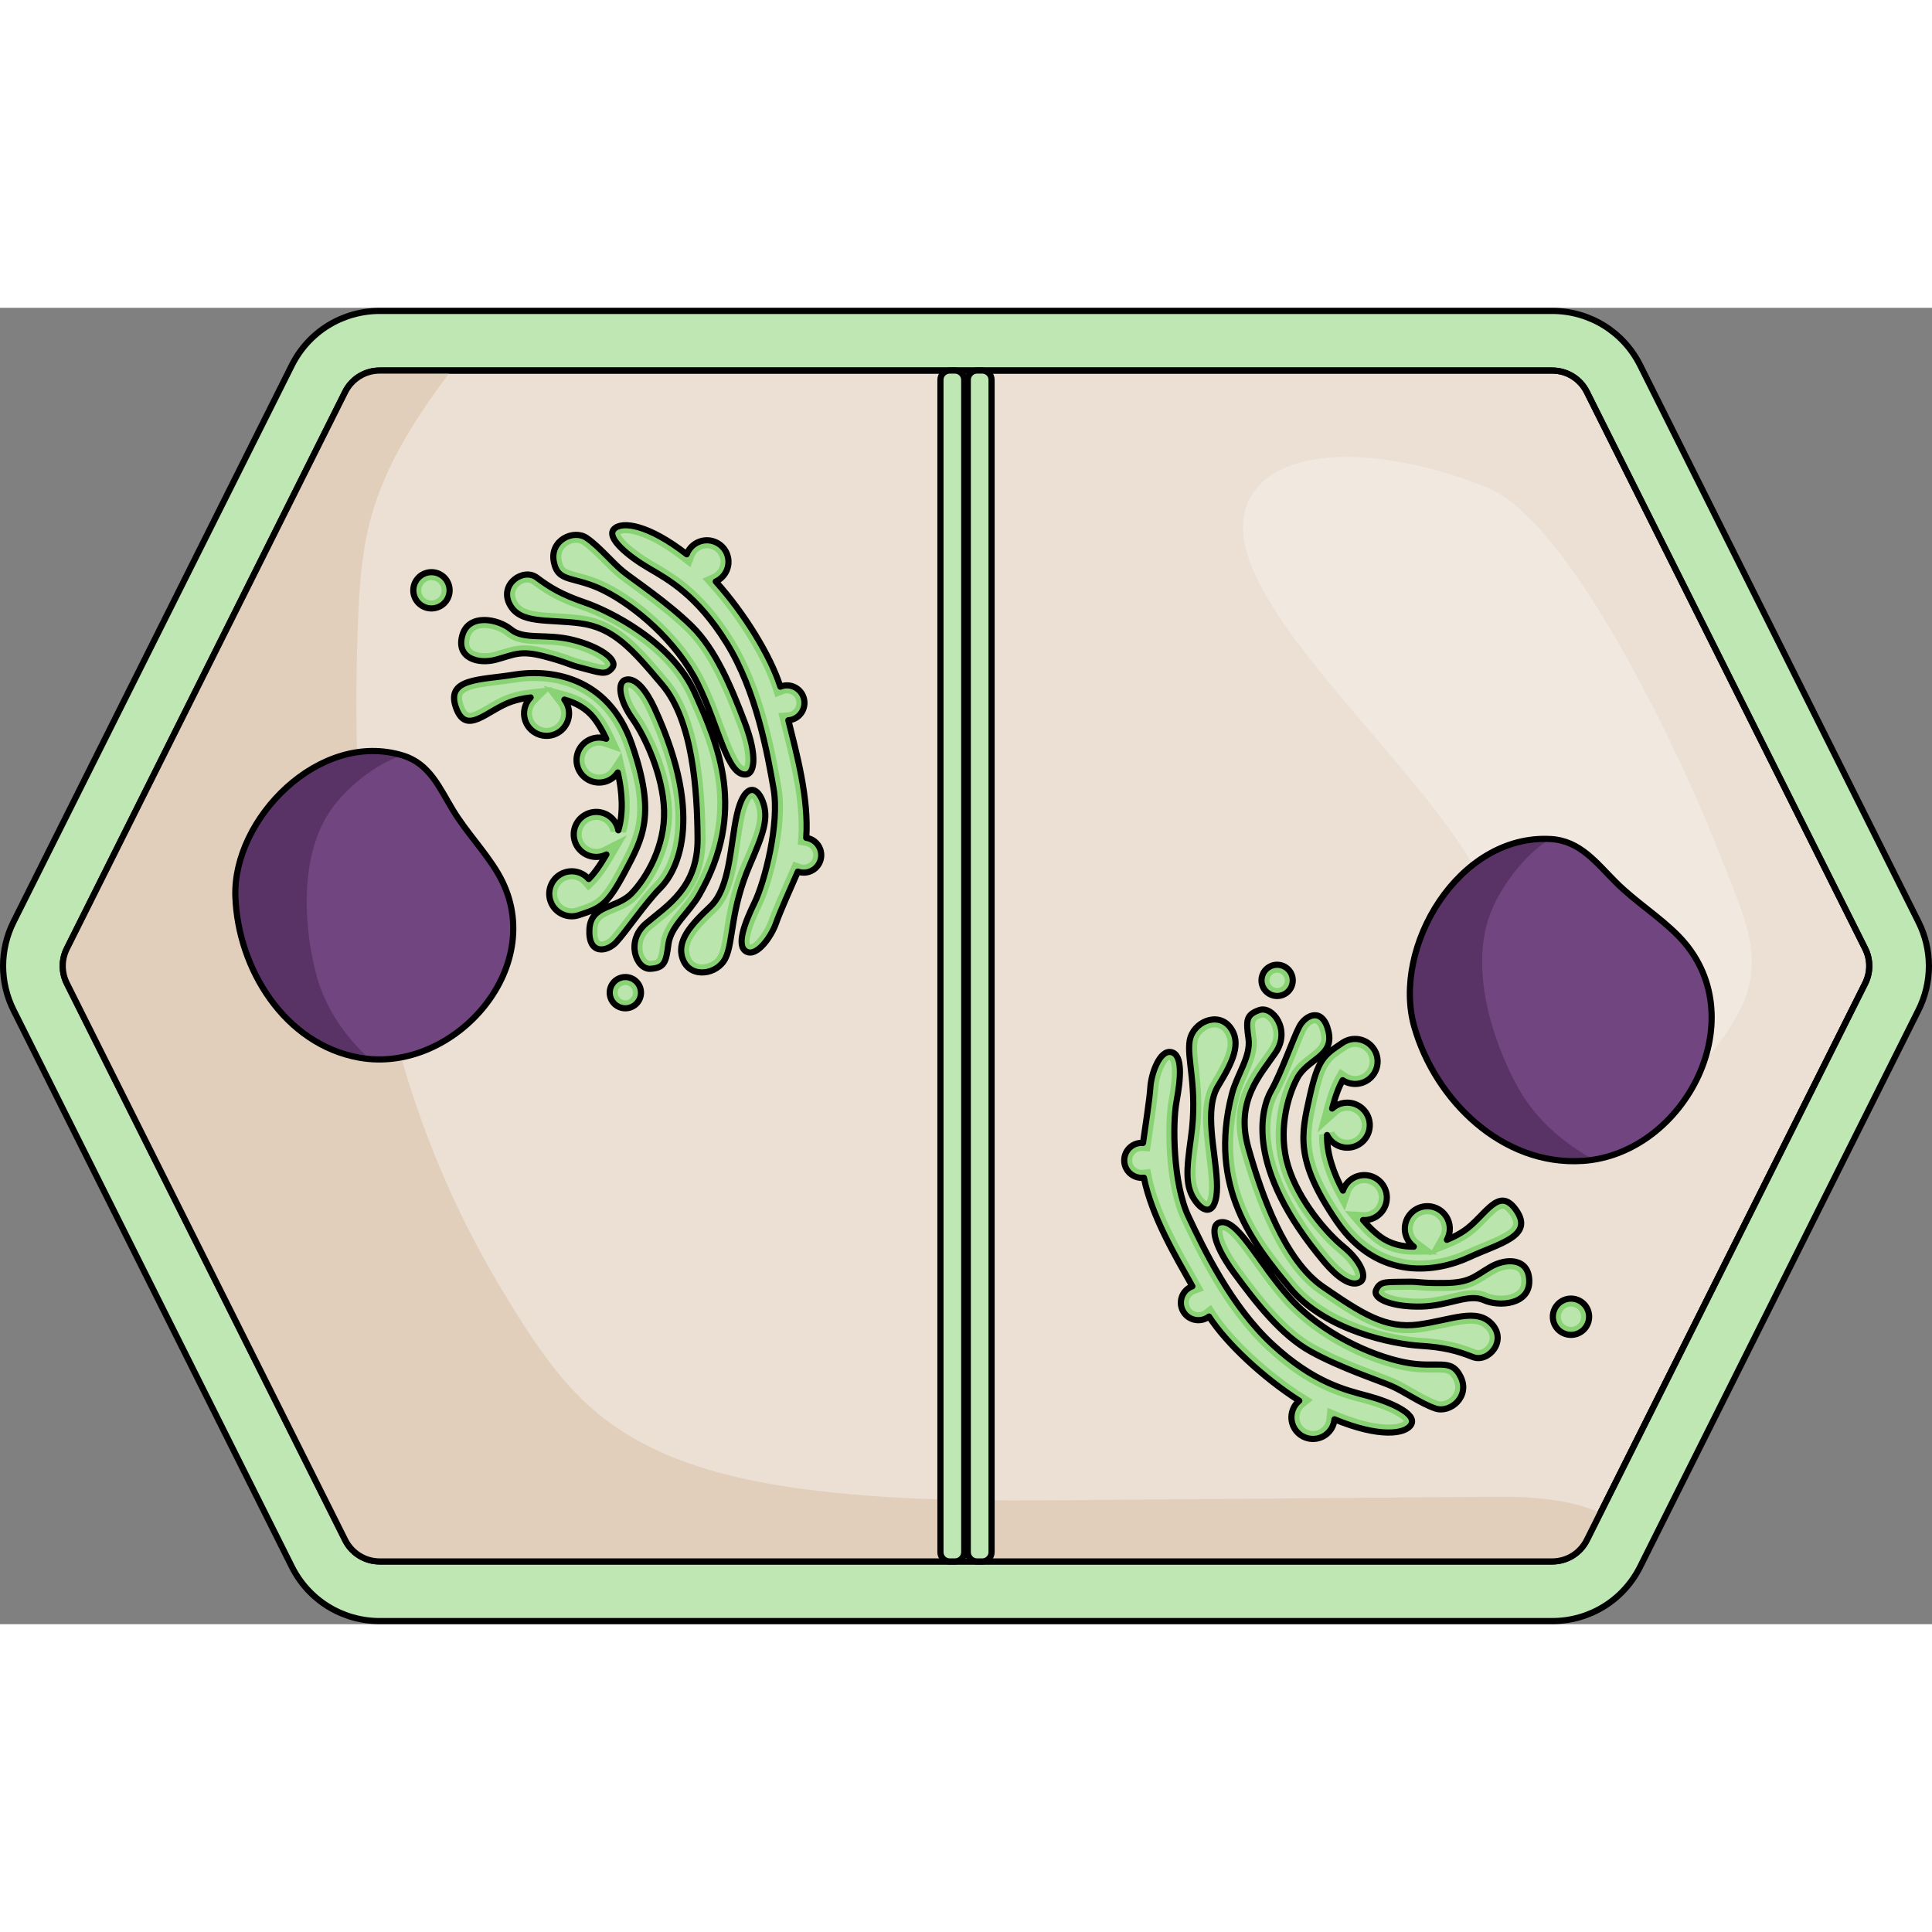
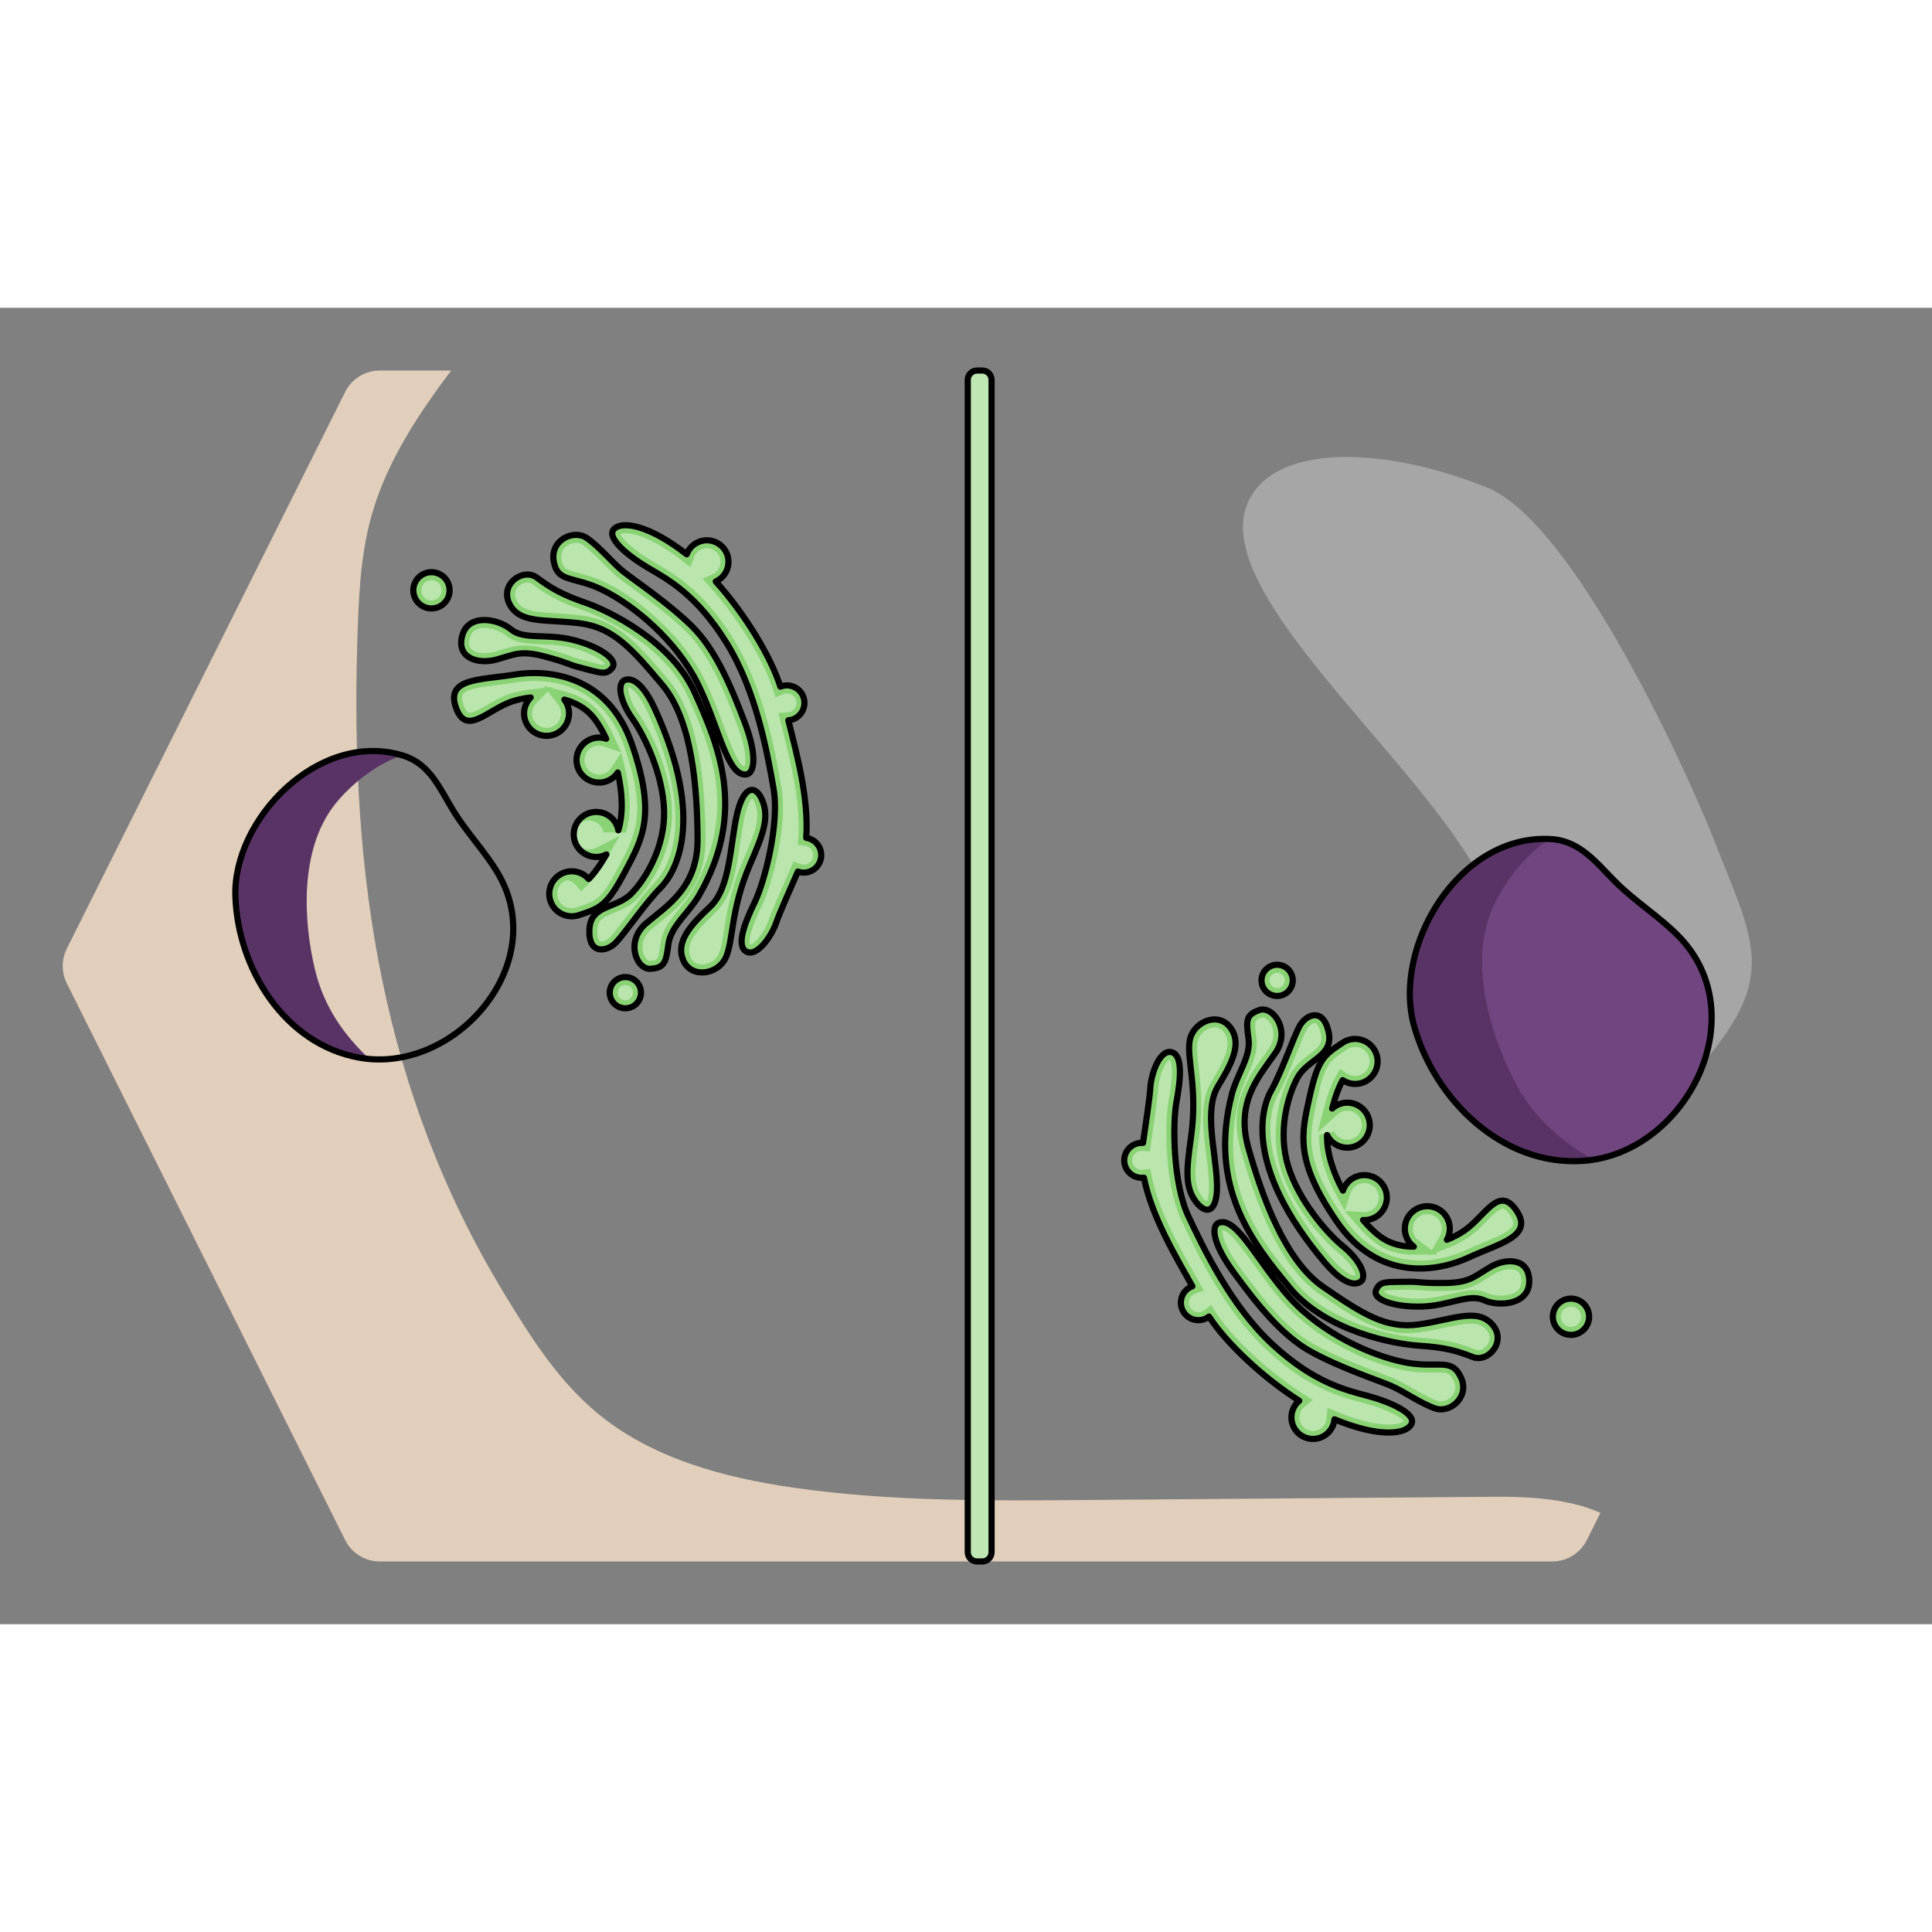
<svg xmlns="http://www.w3.org/2000/svg" version="1.1" id="Camada_1" width="800px" height="800px" viewBox="0 0 312.914 213.205" enable-background="new 0 0 312.914 213.205" xml:space="preserve">
  <rect x="0" y="0" width="312.914" height="213.205" fill="#808080" stroke="none" />
  <g>
    <g>
-       <path fill="#BFE7B4" stroke="#000000" stroke-linecap="round" stroke-linejoin="round" stroke-miterlimit="10" d="    M312.414,106.603c0,2.465-0.583,4.932-1.689,7.139l-45.075,90.147c-2.717,5.436-8.184,8.815-14.262,8.815H61.524    c-6.078,0-11.545-3.379-14.262-8.815L2.184,113.736c-1.103-2.21-1.684-4.673-1.684-7.133s0.581-4.924,1.681-7.126L47.262,9.315    C49.979,3.879,55.446,0.5,61.524,0.5h189.863c6.078,0,11.545,3.379,14.262,8.815l45.078,90.156    C311.828,101.665,312.414,104.134,312.414,106.603z" />
-       <path fill="#EBE0D3" stroke="#000000" stroke-miterlimit="10" d="M302.754,106.603c0,0.971-0.23,1.943-0.663,2.812l-45.078,90.156    c-1.072,2.144-3.228,3.475-5.624,3.475H61.524c-2.397,0-4.552-1.331-5.623-3.475l-45.079-90.156    c-0.435-0.869-0.663-1.842-0.663-2.812c0-0.971,0.23-1.943,0.663-2.812l45.078-90.156c1.072-2.144,3.226-3.475,5.623-3.475    h189.865c2.397,0,4.552,1.331,5.624,3.475l45.078,90.156C302.526,104.659,302.754,105.631,302.754,106.603z" />
      <path opacity="0.3" fill="#FFFFFF" enable-background="new    " d="M202.06,31.657c-6.674,15.755,33.473,45.728,39.749,65.454    c6.276,19.726,16.964,44.062,31.137,28.541c15.55-17.03,11.746-21.429,4.374-40.168c-3.316-8.429-21.988-50.572-36.517-56.399    C223.579,22.177,206.112,22.093,202.06,31.657z" />
      <path fill="#E1CFBB" d="M55.899,13.636l-45.078,90.156c-0.435,0.869-0.663,1.842-0.663,2.812c0,0.971,0.23,1.943,0.663,2.812    l45.078,90.156c1.072,2.143,3.228,3.475,5.624,3.475h189.865c2.397,0,4.552-1.331,5.624-3.475l2.197-4.396    c-4.995-2.247-11.383-2.65-17.026-2.606c-22.184,0.175-44.369,0.351-66.555,0.525c-15.666,0.124-31.401,0.243-46.911-1.972    c-11.489-1.64-23.217-4.77-32.116-12.22c-6.32-5.29-10.797-12.406-15.066-19.455C61.83,126.905,56.724,91.892,57.863,54.324    c0.211-6.959,0.435-14.002,2.321-20.703c2.04-7.247,5.954-13.831,10.32-19.966c0.839-1.18,1.701-2.342,2.577-3.496H61.524    C59.127,10.158,56.972,11.491,55.899,13.636z" />
-       <path fill="none" stroke="#000000" stroke-miterlimit="10" d="M302.754,106.603c0,0.971-0.23,1.943-0.663,2.812l-45.078,90.156    c-1.072,2.144-3.228,3.475-5.624,3.475H61.524c-2.397,0-4.552-1.331-5.623-3.475l-45.079-90.156    c-0.435-0.869-0.663-1.842-0.663-2.812c0-0.971,0.23-1.943,0.663-2.812l45.078-90.156c1.072-2.144,3.226-3.475,5.623-3.475    h189.865c2.397,0,4.552,1.331,5.624,3.475l45.078,90.156C302.526,104.659,302.754,105.631,302.754,106.603z" />
    </g>
    <g>
      <g>
-         <path fill="#714580" d="M80.602,91.509c-2.109-3.536-5.076-6.59-7.242-10.161c-2.193-3.615-3.768-7.489-8.068-8.823     c-13.52-4.195-27.607,10.227-27.168,22.822c0.406,11.67,7.952,23.938,20.077,26.105C73.698,124.222,89.383,106.24,80.602,91.509z     " />
        <path fill="#5A3366" d="M58.2,121.452c0.547,0.098,1.094,0.168,1.64,0.215c-4.189-3.941-7.357-8.475-8.786-14.333     c-1.999-8.182-2.425-19.322,2.845-26.454c2.262-3.06,6.701-6.927,11.259-8.392c-13.479-4.058-27.472,10.307-27.034,22.859     C38.529,107.017,46.075,119.286,58.2,121.452z" />
        <path fill="none" stroke="#000000" stroke-linecap="round" stroke-linejoin="round" stroke-miterlimit="10" d="M80.602,91.509     c-2.109-3.536-5.076-6.59-7.242-10.161c-2.193-3.615-3.768-7.489-8.068-8.823c-13.52-4.195-27.607,10.227-27.168,22.822     c0.406,11.67,7.952,23.938,20.077,26.105C73.698,124.222,89.383,106.24,80.602,91.509z" />
      </g>
    </g>
    <g>
      <g>
        <path fill="#714580" d="M271.772,101.668c-3.07-3.099-6.899-5.485-10.037-8.606c-3.177-3.159-5.783-6.742-10.545-7.019     c-14.973-0.871-25.788,17.55-22.128,30.392c3.39,11.898,14.276,22.594,27.298,21.734     C273.004,137.071,284.555,114.581,271.772,101.668z" />
        <path fill="#5A3366" d="M256.36,138.17c0.587-0.039,1.168-0.106,1.742-0.197c-5.312-2.986-9.726-6.842-12.687-12.503     c-4.14-7.906-7.416-19.254-3.813-27.932c1.547-3.724,5.127-8.831,9.441-11.499c-14.896-0.74-25.628,17.598-21.981,30.396     C232.452,128.334,243.338,139.03,256.36,138.17z" />
        <path fill="none" stroke="#000000" stroke-linecap="round" stroke-linejoin="round" stroke-miterlimit="10" d="M271.772,101.668     c-3.07-3.099-6.899-5.485-10.037-8.606c-3.177-3.159-5.783-6.742-10.545-7.019c-14.973-0.871-25.788,17.55-22.128,30.392     c3.39,11.898,14.276,22.594,27.298,21.734C273.004,137.071,284.555,114.581,271.772,101.668z" />
      </g>
    </g>
    <g>
      <path fill="#8AD375" d="M204.761,110.362c0.791,1.152,2.367,1.446,3.519,0.656c1.153-0.79,1.447-2.366,0.657-3.518    c-0.79-1.152-2.367-1.447-3.519-0.656C204.267,107.634,203.971,109.208,204.761,110.362z M216.5,147.98    c6.812,9.938,16.479,8.099,21.419,5.816c4.942-2.284,10.543-3.424,7.68-7.598c-2.863-4.175-5.014,0.921-8.439,3.268    c-0.766,0.526-1.732,1.045-2.816,1.48c0.663-1.173,0.65-2.669-0.163-3.855c-1.138-1.661-3.407-2.084-5.066-0.945    c-1.661,1.138-2.084,3.407-0.945,5.066c0.23,0.337,0.508,0.619,0.817,0.85c-1.889,0.014-3.774-0.428-5.377-1.591    c-0.915-0.666-1.891-1.6-2.846-2.721c0.778,0.046,1.577-0.154,2.27-0.629c1.66-1.138,2.084-3.407,0.945-5.066    c-1.138-1.661-3.407-2.084-5.068-0.946c-0.688,0.472-1.159,1.138-1.399,1.874c-1.571-2.904-2.652-6.131-2.576-9.003    c0.078,0.158,0.163,0.316,0.266,0.465c1.139,1.661,3.407,2.084,5.068,0.945c1.658-1.137,2.084-3.407,0.945-5.068    c-1.139-1.66-3.408-2.083-5.068-0.945c-0.14,0.097-0.267,0.203-0.39,0.314c0.596-2.233,1.146-3.604,1.71-4.594    c1.2,0.795,2.812,0.834,4.074-0.031c1.658-1.137,2.083-3.407,0.945-5.066c-1.139-1.661-3.408-2.084-5.068-0.946    c-3.035,2.02-3.953,2.649-5.307,8.733C210.757,133.873,209.687,138.043,216.5,147.98z M205.89,126.774    c-1.62,2.829-4.418,12.359,8.646,27.831c1.998,2.366,4.208,3.99,5.658,3.241c1.452-0.749,0.151-3.541-2.631-5.808    c-2.781-2.266-7.26-7.545-8.931-13.027c-1.672-5.484-0.174-11.176,1.499-14.286c1.674-3.111,5.966-3.475,5.042-7.507    c-0.923-4.033-3.714-2.732-4.728-0.811C209.432,118.332,207.511,123.945,205.89,126.774z M227.861,157.747    c-3.178,0.084-4.329-0.225-4.982,1.329c-0.655,1.552,2.901,2.798,7.365,2.684c4.463-0.114,7.61-2.149,10.096-1.031    c2.486,1.12,7.368,0.72,7.346-3.072c-0.021-3.791-3.728-3.827-6.348-2.277c-2.619,1.551-3.309,2.515-7.325,2.566    C229.999,158,229.91,157.693,227.861,157.747z M202.215,118.368c0.402,2.916-1.867,5.775-2.692,8.966    c-3.931,15.217,3.544,24.33,9.365,31.388c5.822,7.058,16.941,9.132,21.046,9.387c4.102,0.256,6.104,0.848,8.616,1.828    c2.512,0.978,5.584-2.601,3.106-5.32c-2.48-2.72-6.497-0.702-11.88,0.042c-5.382,0.744-9.206-1.791-15.469-6.09    c-6.262-4.3-9.967-14.896-12.115-22.506c-2.148-7.611,1.898-11.736,4.406-15.419c2.507-3.685-0.465-7.662-2.646-6.902    C201.771,114.499,201.812,115.454,202.215,118.368z M192.901,134.329c-0.755,5.355-0.99,8.045,0.753,10.409    c1.745,2.364,3.674,1.778,3.441-3.219c-0.234-4.995-2.118-11.682,0.192-15.475c2.31-3.793,3.926-6.988,1.927-9.546    c-2-2.558-5.965-0.822-6.517,2.134C192.147,121.588,194.033,126.31,192.901,134.329z M221.501,176.224    c-3.607-0.964-8.705-2.134-15.414-8.338c-6.708-6.204-11.155-15.553-13.609-20.745c-2.455-5.193-2.608-14.907-1.926-18.567    c0.682-3.66,1.053-7.596-0.835-8.021c-1.888-0.425-3.269,3.469-3.407,5.773c-0.098,1.629-0.79,6.241-1.183,8.934    c-0.621-0.047-1.259,0.108-1.811,0.486c-1.291,0.885-1.62,2.65-0.735,3.941c0.621,0.904,1.673,1.335,2.691,1.208    c1.267,6.282,5.124,12.732,7.848,17.58c-0.219,0.079-0.43,0.184-0.631,0.321c-1.291,0.886-1.62,2.649-0.735,3.941    c0.885,1.291,2.649,1.62,3.94,0.735c0.043-0.03,0.082-0.063,0.122-0.093c2.851,4.385,8.804,9.939,14.617,13.64    c-1.379,1.139-1.687,3.162-0.656,4.665c1.09,1.591,3.265,1.997,4.856,0.906c0.893-0.612,1.413-1.566,1.503-2.567    c7.212,2.991,11.576,2.457,12.446,0.8C229.485,179.097,225.108,177.188,221.501,176.224z M236.57,173.136    c-1.586-3.209-3.696-1.272-9.102-2.353c-5.406-1.082-13.401-4.685-18.587-10.459c-5.186-5.774-8.597-13.256-11.501-12.124    c-1.149,0.448-1.168,3.132,2.491,8.112c3.659,4.98,7.658,10.095,12.41,12.729c4.752,2.636,10.928,4.662,13.018,5.561    c2.09,0.899,4.783,2.858,7.182,3.67C234.877,179.083,238.156,176.345,236.57,173.136z M252.018,165.072    c0.918,1.338,2.748,1.679,4.085,0.761c1.338-0.916,1.68-2.747,0.763-4.085c-0.918-1.338-2.746-1.679-4.085-0.761    C251.443,161.904,251.102,163.734,252.018,165.072z" />
      <path fill="#BAE5AD" d="M206.723,107.697c0.453-0.046,0.893,0.158,1.15,0.533c0.187,0.273,0.257,0.603,0.196,0.928    c-0.06,0.326-0.245,0.608-0.517,0.795c-0.175,0.12-0.368,0.19-0.575,0.211c-0.452,0.045-0.893-0.159-1.15-0.533    c-0.385-0.562-0.241-1.336,0.323-1.722C206.324,107.789,206.516,107.718,206.723,107.697L206.723,107.697z M204.467,114.94    c0.331-0.033,0.908,0.309,1.325,1.01c0.267,0.448,1.036,2.058-0.262,3.966c-0.301,0.442-0.625,0.891-0.958,1.351    c-2.53,3.505-5.678,7.866-3.624,15.145c3.428,12.144,7.558,19.739,12.627,23.22c5.873,4.032,10.117,6.946,15.807,6.373    c0.188-0.019,0.378-0.042,0.57-0.068c1.459-0.202,2.832-0.496,4.044-0.756c1.211-0.26,2.356-0.506,3.338-0.604    c1.651-0.166,2.626,0.098,3.367,0.91c0.707,0.776,0.637,1.509,0.455,1.986c-0.271,0.706-0.943,1.266-1.599,1.332    c-0.189,0.019-0.37-0.005-0.539-0.071c-2.735-1.066-4.879-1.655-9.003-1.913c-4.657-0.289-14.857-2.526-20.131-8.919    c-5.741-6.963-12.887-15.628-9.111-30.244c0.279-1.082,0.765-2.177,1.235-3.236c0.88-1.982,1.789-4.032,1.486-6.229    c-0.387-2.791-0.339-2.808,0.881-3.232C204.406,114.949,204.436,114.943,204.467,114.94z M196.492,116.56    c0.696-0.07,1.27,0.177,1.705,0.734c1.382,1.767,0.407,4.107-2.012,8.079c-1.914,3.143-1.354,7.611-0.812,11.933    c0.191,1.523,0.371,2.962,0.433,4.274c0.097,2.077-0.221,2.892-0.37,3.155c-0.124-0.081-0.388-0.283-0.743-0.763    c-1.411-1.913-1.251-4.233-0.513-9.462c0.706-4.997,0.272-8.797-0.044-11.571c-0.196-1.725-0.352-3.086-0.169-4.069    C194.211,117.558,195.442,116.665,196.492,116.56L196.492,116.56z M212.91,115.87c0.456-0.046,0.826,0.853,1.006,1.637    c0.37,1.614-0.327,2.231-1.939,3.472c-1.036,0.798-2.21,1.702-2.982,3.135c-1.842,3.424-3.365,9.479-1.598,15.275    c1.795,5.889,6.576,11.391,9.351,13.651c2.016,1.644,2.736,3.174,2.759,3.692c-0.012,0.002-0.026,0.004-0.039,0.005    c-0.494,0.05-1.881-0.518-3.946-2.964c-13.387-15.856-9.439-24.737-8.512-26.357c0.996-1.737,2.059-4.377,2.997-6.706    c0.613-1.524,1.193-2.963,1.581-3.7C211.939,116.344,212.536,115.907,212.91,115.87L212.91,115.87z M189.431,121.813    c0.047,0.028,0.927,0.754-0.149,6.525c-0.703,3.77-0.626,13.741,2.028,19.356c2.433,5.145,6.962,14.724,13.9,21.141    c6.68,6.177,11.793,7.532,15.526,8.522l0.432,0.115c3.486,0.931,5.772,2.216,6.196,2.844c-0.182,0.174-0.665,0.425-1.627,0.522    c-1.283,0.129-4.171,0.04-9.107-2.008l-1.622-0.673l-0.159,1.749c-0.059,0.656-0.405,1.246-0.947,1.618    c-0.309,0.212-0.653,0.339-1.021,0.376c-0.803,0.081-1.584-0.282-2.039-0.946c-0.638-0.931-0.457-2.221,0.413-2.939l1.37-1.131    l-1.499-0.954c-5.636-3.589-11.487-9.039-14.228-13.255l-0.76-1.169l-1.16,0.888c-0.231,0.161-0.472,0.25-0.731,0.276    c-0.563,0.057-1.11-0.198-1.43-0.663c-0.481-0.702-0.301-1.665,0.401-2.147c0.101-0.069,0.212-0.125,0.338-0.171l1.434-0.518    l-1.451-2.576c-2.622-4.633-5.884-10.399-7.004-15.956l-0.237-1.174c0,0-1.189,0.148-1.19,0.148    c-0.6,0.06-1.148-0.193-1.466-0.658c-0.481-0.702-0.301-1.665,0.401-2.146c0.215-0.147,0.454-0.235,0.71-0.261    c0.091-0.009,0.183-0.01,0.275-0.003l1.2,0.09l0.301-2.055c0.412-2.81,0.976-6.657,1.068-8.178    C187.727,124.264,188.864,121.921,189.431,121.813z M219.238,119.72c0.858-0.086,1.694,0.302,2.182,1.012    c0.733,1.07,0.459,2.538-0.611,3.272c-0.329,0.225-0.696,0.36-1.089,0.4c-0.541,0.054-1.088-0.081-1.541-0.38l-1.151-0.763    l-0.684,1.2c-0.676,1.187-1.26,2.744-1.836,4.9l-1.126,4.218l3.239-2.926c0.081-0.074,0.165-0.146,0.258-0.21    c0.327-0.224,0.694-0.359,1.088-0.398c0.859-0.086,1.695,0.301,2.182,1.011c0.734,1.07,0.46,2.538-0.611,3.273    c-0.33,0.226-0.698,0.362-1.093,0.401c-0.857,0.086-1.692-0.302-2.18-1.012c-0.067-0.098-0.122-0.203-0.173-0.306l-2.449,0.537    c-0.096,3.627,1.432,7.25,2.731,9.651l1.431,2.645l0.933-2.858c0.162-0.498,0.474-0.916,0.903-1.21    c0.329-0.226,0.696-0.36,1.091-0.4c0.859-0.086,1.694,0.301,2.18,1.011c0.356,0.519,0.488,1.145,0.373,1.763    c-0.115,0.618-0.464,1.154-0.983,1.509c-0.326,0.224-0.691,0.358-1.084,0.397c-0.125,0.013-0.253,0.015-0.379,0.008l-3.024-0.179    l1.965,2.305c1.02,1.196,2.081,2.208,3.069,2.927c1.706,1.238,3.773,1.855,6.146,1.838l2.516-0.019l-0.101,0.178l0.45-0.18    l0.96-0.007l-0.328-0.246l2.331-0.935c1.127-0.452,2.187-1.01,3.067-1.614c1.094-0.749,2.048-1.729,2.889-2.594    c0.901-0.925,1.921-1.974,2.54-2.036c0.415-0.042,0.939,0.626,1.215,1.027c0.456,0.665,0.63,1.195,0.517,1.574    c-0.313,1.05-2.785,2.066-4.967,2.962c-0.885,0.364-1.8,0.741-2.708,1.159c-1.283,0.593-3.334,1.352-5.819,1.602    c-3.931,0.395-9.55-0.494-13.993-6.976c-6.392-9.322-5.543-13.134-4.258-18.904l0.063-0.278c1.245-5.598,1.921-6.047,4.761-7.938    C218.477,119.894,218.844,119.76,219.238,119.72z M197.996,149.376c1.065-0.008,3.267,3.058,5.043,5.529    c1.426,1.985,3.042,4.234,4.881,6.282c5.297,5.896,13.507,9.704,19.295,10.863c2.146,0.429,3.773,0.412,5.08,0.398    c2.089-0.021,2.502,0.014,3.118,1.26c0.468,0.947,0.267,1.686,0.016,2.139c-0.379,0.684-1.131,1.195-1.872,1.269    c-0.238,0.024-0.461,0.001-0.663-0.067c-1.266-0.428-2.681-1.241-4.051-2.027c-1.072-0.615-2.084-1.196-3.035-1.605    c-0.583-0.251-1.424-0.568-2.489-0.971c-2.791-1.054-7.009-2.646-10.413-4.534c-4.533-2.513-8.412-7.486-11.996-12.364    C198.205,151.866,197.915,149.917,197.996,149.376z M230.937,146.81c0.857-0.086,1.692,0.302,2.179,1.011    c0.512,0.746,0.552,1.7,0.105,2.49l-1.315,2.328l-2.144-1.608c-0.207-0.155-0.384-0.339-0.526-0.547    c-0.357-0.52-0.489-1.146-0.374-1.763c0.115-0.618,0.464-1.154,0.982-1.509C230.175,146.984,230.543,146.849,230.937,146.81z     M244.214,155.73c0.418-0.042,1.191-0.049,1.664,0.376c0.34,0.305,0.514,0.83,0.518,1.56c0.01,1.671-1.445,2.168-2.666,2.291    c-0.989,0.1-2.085-0.055-2.858-0.404c-0.881-0.397-1.845-0.525-3.034-0.406c-0.905,0.091-1.845,0.317-2.84,0.555    c-1.156,0.277-2.35,0.564-3.681,0.698c-0.373,0.037-0.745,0.061-1.104,0.07c-3.417,0.087-5.507-0.662-6.049-1.094    c0.097-0.168,0.23-0.224,0.697-0.271c0.393-0.04,0.909-0.043,1.562-0.047c0.438-0.002,0.926-0.006,1.474-0.02    c0.814-0.021,1.289,0.019,1.89,0.07c0.847,0.071,1.902,0.161,4.245,0.13c0.63-0.008,1.187-0.037,1.702-0.089    c2.431-0.244,3.599-0.985,5.077-1.924c0.357-0.226,0.743-0.471,1.186-0.734C242.703,156.073,243.491,155.803,244.214,155.73z     M254.275,161.772c0.6-0.06,1.185,0.21,1.526,0.707c0.249,0.363,0.341,0.801,0.26,1.234c-0.081,0.432-0.325,0.808-0.688,1.056    c-0.232,0.159-0.489,0.253-0.764,0.281c-0.601,0.061-1.186-0.21-1.527-0.707c-0.512-0.749-0.321-1.777,0.427-2.29    C253.743,161.894,253.999,161.799,254.275,161.772z" />
      <path fill="none" stroke="#000000" stroke-linecap="round" stroke-linejoin="round" stroke-miterlimit="10" d="M204.761,110.362    c0.791,1.152,2.367,1.446,3.519,0.656c1.153-0.79,1.447-2.366,0.657-3.518c-0.79-1.152-2.367-1.447-3.519-0.656    C204.267,107.634,203.971,109.208,204.761,110.362z M216.5,147.98c6.812,9.938,16.479,8.099,21.419,5.816    c4.942-2.284,10.543-3.424,7.68-7.598c-2.863-4.175-5.014,0.921-8.439,3.268c-0.766,0.526-1.732,1.045-2.816,1.48    c0.663-1.173,0.65-2.669-0.163-3.855c-1.138-1.661-3.407-2.084-5.066-0.945c-1.661,1.138-2.084,3.407-0.945,5.066    c0.23,0.337,0.508,0.619,0.817,0.85c-1.889,0.014-3.774-0.428-5.377-1.591c-0.915-0.666-1.891-1.6-2.846-2.721    c0.778,0.046,1.577-0.154,2.27-0.629c1.66-1.138,2.084-3.407,0.945-5.066c-1.138-1.661-3.407-2.084-5.068-0.946    c-0.688,0.472-1.159,1.138-1.399,1.874c-1.571-2.904-2.652-6.131-2.576-9.003c0.078,0.158,0.163,0.316,0.266,0.465    c1.139,1.661,3.407,2.084,5.068,0.945c1.658-1.137,2.084-3.407,0.945-5.068c-1.139-1.66-3.408-2.083-5.068-0.945    c-0.14,0.097-0.267,0.203-0.39,0.314c0.596-2.233,1.146-3.604,1.71-4.594c1.2,0.795,2.812,0.834,4.074-0.031    c1.658-1.137,2.083-3.407,0.945-5.066c-1.139-1.661-3.408-2.084-5.068-0.946c-3.035,2.02-3.953,2.649-5.307,8.733    C210.757,133.873,209.687,138.043,216.5,147.98z M205.89,126.774c-1.62,2.829-4.418,12.359,8.646,27.831    c1.998,2.366,4.208,3.99,5.658,3.241c1.452-0.749,0.151-3.541-2.631-5.808c-2.781-2.266-7.26-7.545-8.931-13.027    c-1.672-5.484-0.174-11.176,1.499-14.286c1.674-3.111,5.966-3.475,5.042-7.507c-0.923-4.033-3.714-2.732-4.728-0.811    C209.432,118.332,207.511,123.945,205.89,126.774z M227.861,157.747c-3.178,0.084-4.329-0.225-4.982,1.329    c-0.655,1.552,2.901,2.798,7.365,2.684c4.463-0.114,7.61-2.149,10.096-1.031c2.486,1.12,7.368,0.72,7.346-3.072    c-0.021-3.791-3.728-3.827-6.348-2.277c-2.619,1.551-3.309,2.515-7.325,2.566C229.999,158,229.91,157.693,227.861,157.747z     M202.215,118.368c0.402,2.916-1.867,5.775-2.692,8.966c-3.931,15.217,3.544,24.33,9.365,31.388    c5.822,7.058,16.941,9.132,21.046,9.387c4.102,0.256,6.104,0.848,8.616,1.828c2.512,0.978,5.584-2.601,3.106-5.32    c-2.48-2.72-6.497-0.702-11.88,0.042c-5.382,0.744-9.206-1.791-15.469-6.09c-6.262-4.3-9.967-14.896-12.115-22.506    c-2.148-7.611,1.898-11.736,4.406-15.419c2.507-3.685-0.465-7.662-2.646-6.902C201.771,114.499,201.812,115.454,202.215,118.368z     M192.901,134.329c-0.755,5.355-0.99,8.045,0.753,10.409c1.745,2.364,3.674,1.778,3.441-3.219    c-0.234-4.995-2.118-11.682,0.192-15.475c2.31-3.793,3.926-6.988,1.927-9.546c-2-2.558-5.965-0.822-6.517,2.134    C192.147,121.588,194.033,126.31,192.901,134.329z M221.501,176.224c-3.607-0.964-8.705-2.134-15.414-8.338    c-6.708-6.204-11.155-15.553-13.609-20.745c-2.455-5.193-2.608-14.907-1.926-18.567c0.682-3.66,1.053-7.596-0.835-8.021    c-1.888-0.425-3.269,3.469-3.407,5.773c-0.098,1.629-0.79,6.241-1.183,8.934c-0.621-0.047-1.259,0.108-1.811,0.486    c-1.291,0.885-1.62,2.65-0.735,3.941c0.621,0.904,1.673,1.335,2.691,1.208c1.267,6.282,5.124,12.732,7.848,17.58    c-0.219,0.079-0.43,0.184-0.631,0.321c-1.291,0.886-1.62,2.649-0.735,3.941c0.885,1.291,2.649,1.62,3.94,0.735    c0.043-0.03,0.082-0.063,0.122-0.093c2.851,4.385,8.804,9.939,14.617,13.64c-1.379,1.139-1.687,3.162-0.656,4.665    c1.09,1.591,3.265,1.997,4.856,0.906c0.893-0.612,1.413-1.566,1.503-2.567c7.212,2.991,11.576,2.457,12.446,0.8    C229.485,179.097,225.108,177.188,221.501,176.224z M236.57,173.136c-1.586-3.209-3.696-1.272-9.102-2.353    c-5.406-1.082-13.401-4.685-18.587-10.459c-5.186-5.774-8.597-13.256-11.501-12.124c-1.149,0.448-1.168,3.132,2.491,8.112    c3.659,4.98,7.658,10.095,12.41,12.729c4.752,2.636,10.928,4.662,13.018,5.561c2.09,0.899,4.783,2.858,7.182,3.67    C234.877,179.083,238.156,176.345,236.57,173.136z M252.018,165.072c0.918,1.338,2.748,1.679,4.085,0.761    c1.338-0.916,1.68-2.747,0.763-4.085c-0.918-1.338-2.746-1.679-4.085-0.761C251.443,161.904,251.102,163.734,252.018,165.072z" />
    </g>
    <g>
      <path fill="#8AD375" d="M103.678,110.098c-0.457-1.321-1.897-2.023-3.218-1.568c-1.322,0.455-2.024,1.896-1.569,3.217    s1.897,2.024,3.218,1.568C103.43,112.86,104.133,111.42,103.678,110.098z M102.358,70.713    c-3.926-11.391-13.734-12.187-19.103-11.299c-5.371,0.888-11.074,0.499-9.423,5.283c1.651,4.786,5.079,0.444,9.004-0.908    c0.878-0.303,1.948-0.547,3.108-0.678c-0.95,0.955-1.336,2.401-0.867,3.76c0.655,1.903,2.73,2.914,4.633,2.258    c1.903-0.655,2.914-2.73,2.258-4.633c-0.133-0.386-0.325-0.732-0.561-1.037c1.825,0.489,3.524,1.415,4.761,2.962    c0.705,0.885,1.397,2.045,2.021,3.379c-0.737-0.251-1.561-0.271-2.355,0.003c-1.902,0.656-2.914,2.73-2.258,4.633    c0.655,1.904,2.73,2.914,4.634,2.259c0.788-0.272,1.42-0.789,1.847-1.435c0.743,3.217,0.927,6.616,0.09,9.364    c-0.033-0.173-0.074-0.348-0.133-0.519c-0.657-1.904-2.73-2.914-4.634-2.258c-1.901,0.656-2.914,2.73-2.258,4.634    c0.657,1.903,2.732,2.913,4.634,2.258c0.16-0.056,0.312-0.125,0.46-0.199c-1.169,1.994-2.062,3.17-2.869,3.975    c-0.946-1.086-2.49-1.551-3.935-1.053c-1.901,0.656-2.913,2.731-2.258,4.633c0.657,1.904,2.732,2.915,4.634,2.259    c3.462-1.141,4.515-1.504,7.437-7.008C104.146,85.84,106.285,82.104,102.358,70.713z M106.951,93.976    c2.314-2.297,7.543-10.74-0.939-29.128c-1.298-2.812-2.996-4.965-4.594-4.628c-1.599,0.337-1.086,3.373,0.992,6.298    c2.079,2.924,4.994,9.203,5.148,14.932c0.154,5.731-2.803,10.82-5.242,13.374c-2.441,2.554-6.675,1.765-6.856,5.897    c-0.182,4.133,2.854,3.621,4.343,2.038C101.293,101.174,104.636,96.273,106.951,93.976z M94.001,58.278    c3.086,0.764,4.113,1.367,5.156,0.043c1.044-1.322-2.053-3.468-6.387-4.545c-4.333-1.076-7.908,0.049-10.007-1.689    c-2.099-1.74-6.911-2.652-7.898,1.009c-0.987,3.66,2.577,4.68,5.515,3.882c2.937-0.799,3.858-1.545,7.743-0.528    C92.007,57.466,92.012,57.786,94.001,58.278z M108.26,103.056c0.387-2.918,3.335-5.071,4.978-7.928    c7.834-13.625,3.049-24.397-0.687-32.748c-3.737-8.352-13.905-13.306-17.794-14.642c-3.887-1.337-5.66-2.44-7.82-4.051    c-2.162-1.61-6.074,1.023-4.408,4.304c1.668,3.281,6.076,2.404,11.463,3.117c5.386,0.713,8.399,4.173,13.295,9.982    c4.894,5.809,5.65,17.009,5.698,24.916c0.048,7.909-4.948,10.81-8.345,13.694c-3.396,2.886-1.588,7.51,0.716,7.357    C107.66,106.905,107.875,105.973,108.26,103.056z M121.481,90.145c2.151-4.962,3.093-7.493,2.04-10.235    c-1.054-2.743-3.069-2.691-4.173,2.189c-1.102,4.877-1.063,11.825-4.298,14.868c-3.235,3.043-5.642,5.693-4.394,8.691    c1.248,2.997,5.532,2.378,6.85-0.326C118.822,102.628,118.259,97.574,121.481,90.145z M105.043,42.156    c3.221,1.888,7.825,4.371,12.644,12.134c4.818,7.763,6.62,17.958,7.607,23.616c0.986,5.659-1.447,15.064-3.078,18.411    c-1.63,3.347-3.034,7.043-1.327,7.954c1.707,0.911,4.073-2.476,4.819-4.66c0.528-1.545,2.42-5.806,3.515-8.298    c0.586,0.21,1.242,0.231,1.875,0.013c1.48-0.51,2.266-2.125,1.756-3.604c-0.358-1.037-1.258-1.731-2.274-1.88    c0.448-6.393-1.556-13.636-2.894-19.034c0.232-0.018,0.463-0.063,0.693-0.142c1.48-0.511,2.266-2.123,1.756-3.604    c-0.51-1.48-2.123-2.266-3.603-1.756c-0.049,0.017-0.096,0.039-0.143,0.057c-1.583-4.985-5.846-11.921-10.466-17.034    c1.632-0.731,2.466-2.6,1.872-4.323c-0.628-1.823-2.617-2.793-4.441-2.163c-1.023,0.353-1.778,1.135-2.131,2.075    c-6.158-4.8-10.507-5.445-11.786-4.079C98.109,37.264,101.822,40.268,105.043,42.156z M89.695,41.128    c0.676,3.515,3.226,2.208,8.149,4.687c4.924,2.48,11.674,8.078,15.14,15.023c3.465,6.944,4.765,15.064,7.866,14.744    c1.226-0.126,1.958-2.709-0.246-8.482c-2.204-5.773-4.7-11.767-8.581-15.569c-3.881-3.804-9.296-7.398-11.072-8.821    c-1.776-1.422-3.852-4.026-5.948-5.446C92.908,35.845,89.019,37.614,89.695,41.128z M72.659,44.796    c-0.529-1.534-2.203-2.349-3.736-1.82c-1.534,0.528-2.35,2.201-1.821,3.735c0.529,1.534,2.201,2.348,3.736,1.819    C72.372,48.004,73.187,46.33,72.659,44.796z" />
-       <path fill="#BAE5AD" d="M101.078,112.146c-0.449-0.076-0.819-0.39-0.967-0.819c-0.108-0.313-0.088-0.649,0.058-0.946    c0.145-0.298,0.398-0.521,0.71-0.629c0.2-0.069,0.405-0.086,0.611-0.051c0.448,0.076,0.819,0.39,0.967,0.82    c0.222,0.644-0.123,1.351-0.769,1.574C101.488,112.164,101.283,112.181,101.078,112.146L101.078,112.146z M105.178,105.763    c-0.328-0.056-0.793-0.539-1.009-1.326c-0.138-0.503-0.452-2.26,1.307-3.754c0.408-0.346,0.839-0.693,1.282-1.048    c3.37-2.707,7.564-6.075,7.519-13.637c-0.077-12.618-2.04-21.038-6.002-25.741c-4.59-5.448-7.908-9.384-13.545-10.345    c-0.186-0.032-0.375-0.06-0.567-0.086c-1.46-0.193-2.862-0.274-4.099-0.345c-1.237-0.071-2.406-0.139-3.379-0.304    c-1.636-0.279-2.506-0.792-3.004-1.772c-0.476-0.936-0.213-1.624,0.09-2.036c0.448-0.608,1.245-0.97,1.895-0.859    c0.187,0.032,0.355,0.103,0.501,0.211c2.353,1.755,4.263,2.892,8.171,4.237c4.413,1.517,13.651,6.383,17.037,13.948    c3.684,8.238,8.27,18.491,0.746,31.578c-0.556,0.969-1.316,1.895-2.051,2.791c-1.375,1.677-2.796,3.412-3.088,5.611    c-0.369,2.794-0.419,2.797-1.708,2.882C105.239,105.77,105.209,105.768,105.178,105.763z M113.297,106.321    c-0.69-0.118-1.177-0.508-1.448-1.161c-0.863-2.071,0.699-4.068,4.087-7.253c2.681-2.521,3.328-6.978,3.954-11.288    c0.22-1.519,0.429-2.954,0.718-4.236c0.459-2.028,0.982-2.729,1.195-2.943c0.098,0.111,0.299,0.377,0.513,0.933    c0.852,2.22,0.081,4.414-2.02,9.259c-2.008,4.63-2.6,8.408-3.032,11.167c-0.269,1.715-0.481,3.069-0.919,3.968    C115.761,105.965,114.337,106.498,113.297,106.321L113.297,106.321z M97.286,102.623c-0.452-0.077-0.57-1.042-0.535-1.845    c0.072-1.655,0.908-2.064,2.792-2.832c1.211-0.494,2.583-1.053,3.708-2.23c2.685-2.812,5.763-8.244,5.599-14.301    c-0.166-6.155-3.312-12.729-5.387-15.645c-1.507-2.12-1.794-3.787-1.678-4.292c0.013,0.001,0.026,0.003,0.039,0.005    c0.489,0.083,1.675,1,3.016,3.906c8.692,18.843,2.526,26.356,1.202,27.671c-1.421,1.41-3.148,3.672-4.671,5.668    c-0.996,1.306-1.937,2.539-2.508,3.147C98.348,102.424,97.656,102.686,97.286,102.623L97.286,102.623z M121.5,103.133    c-0.038-0.039-0.694-0.973,1.878-6.25c1.68-3.448,4.255-13.081,3.189-19.199c-0.978-5.607-2.798-16.045-7.782-24.075    c-4.798-7.73-9.367-10.395-12.703-12.342l-0.386-0.226c-3.113-1.824-4.976-3.67-5.218-4.389c0.222-0.12,0.754-0.233,1.707-0.071    c1.271,0.217,4.031,1.07,8.246,4.355l1.385,1.079l0.618-1.644c0.232-0.617,0.722-1.094,1.343-1.308    c0.355-0.122,0.719-0.153,1.085-0.091c0.796,0.136,1.452,0.692,1.714,1.454c0.368,1.067-0.15,2.263-1.179,2.724l-1.621,0.726    l1.191,1.318c4.48,4.958,8.672,11.767,10.194,16.559l0.422,1.329l1.354-0.548c0.266-0.094,0.522-0.116,0.778-0.072    c0.557,0.095,1.018,0.486,1.202,1.019c0.277,0.804-0.152,1.685-0.957,1.963c-0.116,0.04-0.238,0.064-0.372,0.075l-1.52,0.118    l0.714,2.869c1.296,5.163,2.909,11.588,2.512,17.244l-0.084,1.194c0,0,1.186,0.173,1.186,0.173    c0.594,0.101,1.055,0.491,1.239,1.024c0.277,0.804-0.152,1.685-0.957,1.962c-0.246,0.085-0.5,0.106-0.754,0.063    c-0.09-0.015-0.179-0.039-0.266-0.07l-1.133-0.405l-0.836,1.901c-1.144,2.599-2.71,6.158-3.203,7.6    C123.794,101.223,122.076,103.18,121.5,103.133z M92.208,97.229c-0.85-0.145-1.553-0.741-1.835-1.555    c-0.422-1.226,0.232-2.568,1.459-2.992c0.377-0.13,0.766-0.162,1.156-0.096c0.536,0.091,1.028,0.368,1.384,0.776l0.907,1.042    l0.978-0.975c0.968-0.965,1.944-2.311,3.072-4.236l2.207-3.767l-3.9,1.96c-0.098,0.05-0.198,0.097-0.304,0.134    c-0.375,0.129-0.765,0.161-1.155,0.095c-0.851-0.145-1.554-0.741-1.835-1.555c-0.423-1.226,0.231-2.569,1.459-2.992    c0.378-0.131,0.769-0.163,1.16-0.097c0.85,0.145,1.551,0.741,1.833,1.555c0.038,0.113,0.063,0.228,0.085,0.341L101.382,85    c1.056-3.471,0.546-7.37-0.068-10.03l-0.676-2.93l-1.659,2.508c-0.289,0.437-0.701,0.757-1.192,0.927    c-0.377,0.13-0.767,0.162-1.158,0.096c-0.851-0.145-1.553-0.74-1.833-1.554c-0.206-0.595-0.167-1.233,0.109-1.798    c0.275-0.565,0.754-0.989,1.349-1.194c0.374-0.129,0.762-0.161,1.151-0.095c0.124,0.021,0.248,0.052,0.368,0.093l2.868,0.976    l-1.282-2.744c-0.666-1.424-1.419-2.682-2.181-3.637c-1.316-1.646-3.145-2.791-5.437-3.405l-2.431-0.651l0.144-0.145l-0.482,0.054    l-0.928-0.248l0.251,0.325l-2.496,0.281c-1.206,0.137-2.377,0.393-3.385,0.741C81.16,63,79.98,63.692,78.939,64.301    c-1.114,0.652-2.377,1.392-2.99,1.288c-0.411-0.07-0.739-0.853-0.898-1.313c-0.263-0.762-0.289-1.319-0.08-1.655    c0.581-0.929,3.234-1.251,5.575-1.536c0.95-0.116,1.932-0.235,2.919-0.398c1.394-0.231,3.574-0.418,6.035,0.002    c3.895,0.663,9.075,3.014,11.636,10.444c3.685,10.686,1.853,14.135-0.919,19.355l-0.134,0.252c-2.688,5.065-3.458,5.319-6.7,6.388    C92.988,97.264,92.599,97.296,92.208,97.229z M120.568,74.285c-1.029-0.276-2.337-3.816-3.392-6.67    c-0.847-2.292-1.807-4.891-3.036-7.354c-3.539-7.091-10.443-12.945-15.714-15.6c-1.955-0.984-3.528-1.4-4.791-1.734    c-2.02-0.535-2.409-0.678-2.671-2.043c-0.2-1.037,0.191-1.697,0.553-2.067c0.547-0.559,1.408-0.851,2.142-0.726    c0.236,0.04,0.445,0.121,0.621,0.241c1.107,0.749,2.255,1.909,3.366,3.031c0.87,0.878,1.691,1.707,2.499,2.354    c0.495,0.397,1.222,0.926,2.141,1.597c2.411,1.758,6.054,4.413,8.834,7.138c3.702,3.627,6.12,9.452,8.279,15.107    C121.028,71.829,120.789,73.784,120.568,74.285z M88.129,68.005c-0.85-0.145-1.551-0.741-1.832-1.554    c-0.295-0.855-0.08-1.785,0.561-2.429l1.886-1.894l1.64,2.12c0.158,0.205,0.28,0.429,0.362,0.667    c0.206,0.596,0.167,1.234-0.108,1.799c-0.275,0.565-0.754,0.989-1.348,1.194C88.91,68.039,88.52,68.071,88.129,68.005z     M77.7,55.877c-0.415-0.071-1.162-0.269-1.504-0.804c-0.247-0.385-0.275-0.937-0.085-1.641c0.435-1.613,1.969-1.706,3.179-1.5    c0.98,0.167,1.995,0.607,2.648,1.149c0.744,0.617,1.639,0.997,2.817,1.197c0.897,0.153,1.863,0.185,2.886,0.22    c1.188,0.04,2.416,0.081,3.734,0.306c0.37,0.063,0.734,0.139,1.083,0.225c3.317,0.825,5.133,2.102,5.541,2.662    c-0.138,0.136-0.281,0.155-0.744,0.076c-0.39-0.066-0.888-0.201-1.518-0.37c-0.422-0.114-0.895-0.241-1.427-0.372    c-0.79-0.196-1.237-0.361-1.804-0.57c-0.798-0.294-1.791-0.661-4.058-1.253c-0.61-0.16-1.154-0.28-1.664-0.367    c-2.409-0.41-3.732-0.006-5.406,0.505c-0.404,0.123-0.841,0.257-1.339,0.392C79.248,55.948,78.416,55.999,77.7,55.877z     M69.606,47.379c-0.595-0.101-1.087-0.518-1.283-1.087c-0.143-0.416-0.116-0.863,0.077-1.259c0.193-0.395,0.528-0.692,0.944-0.835    c0.266-0.092,0.539-0.114,0.811-0.068c0.595,0.101,1.087,0.518,1.284,1.087c0.295,0.859-0.162,1.798-1.021,2.094    C70.152,47.403,69.88,47.425,69.606,47.379z" />
+       <path fill="#BAE5AD" d="M101.078,112.146c-0.449-0.076-0.819-0.39-0.967-0.819c-0.108-0.313-0.088-0.649,0.058-0.946    c0.145-0.298,0.398-0.521,0.71-0.629c0.2-0.069,0.405-0.086,0.611-0.051c0.448,0.076,0.819,0.39,0.967,0.82    c0.222,0.644-0.123,1.351-0.769,1.574C101.488,112.164,101.283,112.181,101.078,112.146L101.078,112.146z M105.178,105.763    c-0.328-0.056-0.793-0.539-1.009-1.326c-0.138-0.503-0.452-2.26,1.307-3.754c0.408-0.346,0.839-0.693,1.282-1.048    c3.37-2.707,7.564-6.075,7.519-13.637c-0.077-12.618-2.04-21.038-6.002-25.741c-4.59-5.448-7.908-9.384-13.545-10.345    c-0.186-0.032-0.375-0.06-0.567-0.086c-1.46-0.193-2.862-0.274-4.099-0.345c-1.237-0.071-2.406-0.139-3.379-0.304    c-1.636-0.279-2.506-0.792-3.004-1.772c-0.476-0.936-0.213-1.624,0.09-2.036c0.448-0.608,1.245-0.97,1.895-0.859    c0.187,0.032,0.355,0.103,0.501,0.211c2.353,1.755,4.263,2.892,8.171,4.237c4.413,1.517,13.651,6.383,17.037,13.948    c3.684,8.238,8.27,18.491,0.746,31.578c-0.556,0.969-1.316,1.895-2.051,2.791c-1.375,1.677-2.796,3.412-3.088,5.611    c-0.369,2.794-0.419,2.797-1.708,2.882C105.239,105.77,105.209,105.768,105.178,105.763z M113.297,106.321    c-0.69-0.118-1.177-0.508-1.448-1.161c-0.863-2.071,0.699-4.068,4.087-7.253c2.681-2.521,3.328-6.978,3.954-11.288    c0.22-1.519,0.429-2.954,0.718-4.236c0.459-2.028,0.982-2.729,1.195-2.943c0.098,0.111,0.299,0.377,0.513,0.933    c0.852,2.22,0.081,4.414-2.02,9.259c-2.008,4.63-2.6,8.408-3.032,11.167c-0.269,1.715-0.481,3.069-0.919,3.968    C115.761,105.965,114.337,106.498,113.297,106.321L113.297,106.321z M97.286,102.623c-0.452-0.077-0.57-1.042-0.535-1.845    c0.072-1.655,0.908-2.064,2.792-2.832c1.211-0.494,2.583-1.053,3.708-2.23c2.685-2.812,5.763-8.244,5.599-14.301    c-0.166-6.155-3.312-12.729-5.387-15.645c-1.507-2.12-1.794-3.787-1.678-4.292c0.013,0.001,0.026,0.003,0.039,0.005    c0.489,0.083,1.675,1,3.016,3.906c8.692,18.843,2.526,26.356,1.202,27.671c-1.421,1.41-3.148,3.672-4.671,5.668    c-0.996,1.306-1.937,2.539-2.508,3.147C98.348,102.424,97.656,102.686,97.286,102.623L97.286,102.623z M121.5,103.133    c-0.038-0.039-0.694-0.973,1.878-6.25c1.68-3.448,4.255-13.081,3.189-19.199c-0.978-5.607-2.798-16.045-7.782-24.075    c-4.798-7.73-9.367-10.395-12.703-12.342l-0.386-0.226c-3.113-1.824-4.976-3.67-5.218-4.389c0.222-0.12,0.754-0.233,1.707-0.071    c1.271,0.217,4.031,1.07,8.246,4.355l1.385,1.079l0.618-1.644c0.232-0.617,0.722-1.094,1.343-1.308    c0.355-0.122,0.719-0.153,1.085-0.091c0.796,0.136,1.452,0.692,1.714,1.454c0.368,1.067-0.15,2.263-1.179,2.724l-1.621,0.726    l1.191,1.318c4.48,4.958,8.672,11.767,10.194,16.559l0.422,1.329l1.354-0.548c0.266-0.094,0.522-0.116,0.778-0.072    c0.557,0.095,1.018,0.486,1.202,1.019c0.277,0.804-0.152,1.685-0.957,1.963c-0.116,0.04-0.238,0.064-0.372,0.075l-1.52,0.118    l0.714,2.869c1.296,5.163,2.909,11.588,2.512,17.244l-0.084,1.194c0,0,1.186,0.173,1.186,0.173    c0.594,0.101,1.055,0.491,1.239,1.024c0.277,0.804-0.152,1.685-0.957,1.962c-0.246,0.085-0.5,0.106-0.754,0.063    c-0.09-0.015-0.179-0.039-0.266-0.07l-1.133-0.405l-0.836,1.901c-1.144,2.599-2.71,6.158-3.203,7.6    C123.794,101.223,122.076,103.18,121.5,103.133z M92.208,97.229c-0.85-0.145-1.553-0.741-1.835-1.555    c-0.422-1.226,0.232-2.568,1.459-2.992c0.536,0.091,1.028,0.368,1.384,0.776l0.907,1.042    l0.978-0.975c0.968-0.965,1.944-2.311,3.072-4.236l2.207-3.767l-3.9,1.96c-0.098,0.05-0.198,0.097-0.304,0.134    c-0.375,0.129-0.765,0.161-1.155,0.095c-0.851-0.145-1.554-0.741-1.835-1.555c-0.423-1.226,0.231-2.569,1.459-2.992    c0.378-0.131,0.769-0.163,1.16-0.097c0.85,0.145,1.551,0.741,1.833,1.555c0.038,0.113,0.063,0.228,0.085,0.341L101.382,85    c1.056-3.471,0.546-7.37-0.068-10.03l-0.676-2.93l-1.659,2.508c-0.289,0.437-0.701,0.757-1.192,0.927    c-0.377,0.13-0.767,0.162-1.158,0.096c-0.851-0.145-1.553-0.74-1.833-1.554c-0.206-0.595-0.167-1.233,0.109-1.798    c0.275-0.565,0.754-0.989,1.349-1.194c0.374-0.129,0.762-0.161,1.151-0.095c0.124,0.021,0.248,0.052,0.368,0.093l2.868,0.976    l-1.282-2.744c-0.666-1.424-1.419-2.682-2.181-3.637c-1.316-1.646-3.145-2.791-5.437-3.405l-2.431-0.651l0.144-0.145l-0.482,0.054    l-0.928-0.248l0.251,0.325l-2.496,0.281c-1.206,0.137-2.377,0.393-3.385,0.741C81.16,63,79.98,63.692,78.939,64.301    c-1.114,0.652-2.377,1.392-2.99,1.288c-0.411-0.07-0.739-0.853-0.898-1.313c-0.263-0.762-0.289-1.319-0.08-1.655    c0.581-0.929,3.234-1.251,5.575-1.536c0.95-0.116,1.932-0.235,2.919-0.398c1.394-0.231,3.574-0.418,6.035,0.002    c3.895,0.663,9.075,3.014,11.636,10.444c3.685,10.686,1.853,14.135-0.919,19.355l-0.134,0.252c-2.688,5.065-3.458,5.319-6.7,6.388    C92.988,97.264,92.599,97.296,92.208,97.229z M120.568,74.285c-1.029-0.276-2.337-3.816-3.392-6.67    c-0.847-2.292-1.807-4.891-3.036-7.354c-3.539-7.091-10.443-12.945-15.714-15.6c-1.955-0.984-3.528-1.4-4.791-1.734    c-2.02-0.535-2.409-0.678-2.671-2.043c-0.2-1.037,0.191-1.697,0.553-2.067c0.547-0.559,1.408-0.851,2.142-0.726    c0.236,0.04,0.445,0.121,0.621,0.241c1.107,0.749,2.255,1.909,3.366,3.031c0.87,0.878,1.691,1.707,2.499,2.354    c0.495,0.397,1.222,0.926,2.141,1.597c2.411,1.758,6.054,4.413,8.834,7.138c3.702,3.627,6.12,9.452,8.279,15.107    C121.028,71.829,120.789,73.784,120.568,74.285z M88.129,68.005c-0.85-0.145-1.551-0.741-1.832-1.554    c-0.295-0.855-0.08-1.785,0.561-2.429l1.886-1.894l1.64,2.12c0.158,0.205,0.28,0.429,0.362,0.667    c0.206,0.596,0.167,1.234-0.108,1.799c-0.275,0.565-0.754,0.989-1.348,1.194C88.91,68.039,88.52,68.071,88.129,68.005z     M77.7,55.877c-0.415-0.071-1.162-0.269-1.504-0.804c-0.247-0.385-0.275-0.937-0.085-1.641c0.435-1.613,1.969-1.706,3.179-1.5    c0.98,0.167,1.995,0.607,2.648,1.149c0.744,0.617,1.639,0.997,2.817,1.197c0.897,0.153,1.863,0.185,2.886,0.22    c1.188,0.04,2.416,0.081,3.734,0.306c0.37,0.063,0.734,0.139,1.083,0.225c3.317,0.825,5.133,2.102,5.541,2.662    c-0.138,0.136-0.281,0.155-0.744,0.076c-0.39-0.066-0.888-0.201-1.518-0.37c-0.422-0.114-0.895-0.241-1.427-0.372    c-0.79-0.196-1.237-0.361-1.804-0.57c-0.798-0.294-1.791-0.661-4.058-1.253c-0.61-0.16-1.154-0.28-1.664-0.367    c-2.409-0.41-3.732-0.006-5.406,0.505c-0.404,0.123-0.841,0.257-1.339,0.392C79.248,55.948,78.416,55.999,77.7,55.877z     M69.606,47.379c-0.595-0.101-1.087-0.518-1.283-1.087c-0.143-0.416-0.116-0.863,0.077-1.259c0.193-0.395,0.528-0.692,0.944-0.835    c0.266-0.092,0.539-0.114,0.811-0.068c0.595,0.101,1.087,0.518,1.284,1.087c0.295,0.859-0.162,1.798-1.021,2.094    C70.152,47.403,69.88,47.425,69.606,47.379z" />
      <path fill="none" stroke="#000000" stroke-linecap="round" stroke-linejoin="round" stroke-miterlimit="10" d="M103.678,110.098    c-0.457-1.321-1.897-2.023-3.218-1.568c-1.322,0.455-2.024,1.896-1.569,3.217s1.897,2.024,3.218,1.568    C103.43,112.86,104.133,111.42,103.678,110.098z M102.358,70.713c-3.926-11.391-13.734-12.187-19.103-11.299    c-5.371,0.888-11.074,0.499-9.423,5.283c1.651,4.786,5.079,0.444,9.004-0.908c0.878-0.303,1.948-0.547,3.108-0.678    c-0.95,0.955-1.336,2.401-0.867,3.76c0.655,1.903,2.73,2.914,4.633,2.258c1.903-0.655,2.914-2.73,2.258-4.633    c-0.133-0.386-0.325-0.732-0.561-1.037c1.825,0.489,3.524,1.415,4.761,2.962c0.705,0.885,1.397,2.045,2.021,3.379    c-0.737-0.251-1.561-0.271-2.355,0.003c-1.902,0.656-2.914,2.73-2.258,4.633c0.655,1.904,2.73,2.914,4.634,2.259    c0.788-0.272,1.42-0.789,1.847-1.435c0.743,3.217,0.927,6.616,0.09,9.364c-0.033-0.173-0.074-0.348-0.133-0.519    c-0.657-1.904-2.73-2.914-4.634-2.258c-1.901,0.656-2.914,2.73-2.258,4.634c0.657,1.903,2.732,2.913,4.634,2.258    c0.16-0.056,0.312-0.125,0.46-0.199c-1.169,1.994-2.062,3.17-2.869,3.975c-0.946-1.086-2.49-1.551-3.935-1.053    c-1.901,0.656-2.913,2.731-2.258,4.633c0.657,1.904,2.732,2.915,4.634,2.259c3.462-1.141,4.515-1.504,7.437-7.008    C104.146,85.84,106.285,82.104,102.358,70.713z M106.951,93.976c2.314-2.297,7.543-10.74-0.939-29.128    c-1.298-2.812-2.996-4.965-4.594-4.628c-1.599,0.337-1.086,3.373,0.992,6.298c2.079,2.924,4.994,9.203,5.148,14.932    c0.154,5.731-2.803,10.82-5.242,13.374c-2.441,2.554-6.675,1.765-6.856,5.897c-0.182,4.133,2.854,3.621,4.343,2.038    C101.293,101.174,104.636,96.273,106.951,93.976z M94.001,58.278c3.086,0.764,4.113,1.367,5.156,0.043    c1.044-1.322-2.053-3.468-6.387-4.545c-4.333-1.076-7.908,0.049-10.007-1.689c-2.099-1.74-6.911-2.652-7.898,1.009    c-0.987,3.66,2.577,4.68,5.515,3.882c2.937-0.799,3.858-1.545,7.743-0.528C92.007,57.466,92.012,57.786,94.001,58.278z     M108.26,103.056c0.387-2.918,3.335-5.071,4.978-7.928c7.834-13.625,3.049-24.397-0.687-32.748    c-3.737-8.352-13.905-13.306-17.794-14.642c-3.887-1.337-5.66-2.44-7.82-4.051c-2.162-1.61-6.074,1.023-4.408,4.304    c1.668,3.281,6.076,2.404,11.463,3.117c5.386,0.713,8.399,4.173,13.295,9.982c4.894,5.809,5.65,17.009,5.698,24.916    c0.048,7.909-4.948,10.81-8.345,13.694c-3.396,2.886-1.588,7.51,0.716,7.357C107.66,106.905,107.875,105.973,108.26,103.056z     M121.481,90.145c2.151-4.962,3.093-7.493,2.04-10.235c-1.054-2.743-3.069-2.691-4.173,2.189    c-1.102,4.877-1.063,11.825-4.298,14.868c-3.235,3.043-5.642,5.693-4.394,8.691c1.248,2.997,5.532,2.378,6.85-0.326    C118.822,102.628,118.259,97.574,121.481,90.145z M105.043,42.156c3.221,1.888,7.825,4.371,12.644,12.134    c4.818,7.763,6.62,17.958,7.607,23.616c0.986,5.659-1.447,15.064-3.078,18.411c-1.63,3.347-3.034,7.043-1.327,7.954    c1.707,0.911,4.073-2.476,4.819-4.66c0.528-1.545,2.42-5.806,3.515-8.298c0.586,0.21,1.242,0.231,1.875,0.013    c1.48-0.51,2.266-2.125,1.756-3.604c-0.358-1.037-1.258-1.731-2.274-1.88c0.448-6.393-1.556-13.636-2.894-19.034    c0.232-0.018,0.463-0.063,0.693-0.142c1.48-0.511,2.266-2.123,1.756-3.604c-0.51-1.48-2.123-2.266-3.603-1.756    c-0.049,0.017-0.096,0.039-0.143,0.057c-1.583-4.985-5.846-11.921-10.466-17.034c1.632-0.731,2.466-2.6,1.872-4.323    c-0.628-1.823-2.617-2.793-4.441-2.163c-1.023,0.353-1.778,1.135-2.131,2.075c-6.158-4.8-10.507-5.445-11.786-4.079    C98.109,37.264,101.822,40.268,105.043,42.156z M89.695,41.128c0.676,3.515,3.226,2.208,8.149,4.687    c4.924,2.48,11.674,8.078,15.14,15.023c3.465,6.944,4.765,15.064,7.866,14.744c1.226-0.126,1.958-2.709-0.246-8.482    c-2.204-5.773-4.7-11.767-8.581-15.569c-3.881-3.804-9.296-7.398-11.072-8.821c-1.776-1.422-3.852-4.026-5.948-5.446    C92.908,35.845,89.019,37.614,89.695,41.128z M72.659,44.796c-0.529-1.534-2.203-2.349-3.736-1.82    c-1.534,0.528-2.35,2.201-1.821,3.735c0.529,1.534,2.201,2.348,3.736,1.819C72.372,48.004,73.187,46.33,72.659,44.796z" />
    </g>
    <g>
      <path fill="#BFE7B4" stroke="#000000" stroke-linecap="round" stroke-linejoin="round" stroke-miterlimit="10" d="    M159.098,203.047h-0.855c-0.828,0-1.5-0.672-1.5-1.5V11.66c0-0.828,0.672-1.5,1.5-1.5h0.855c0.828,0,1.5,0.672,1.5,1.5v189.886    C160.598,202.375,159.926,203.047,159.098,203.047z" />
-       <path fill="#BFE7B4" stroke="#000000" stroke-linecap="round" stroke-linejoin="round" stroke-miterlimit="10" d="    M154.672,203.047h-0.855c-0.828,0-1.5-0.672-1.5-1.5V11.66c0-0.828,0.672-1.5,1.5-1.5h0.855c0.828,0,1.5,0.672,1.5,1.5v189.886    C156.172,202.375,155.501,203.047,154.672,203.047z" />
    </g>
  </g>
</svg>